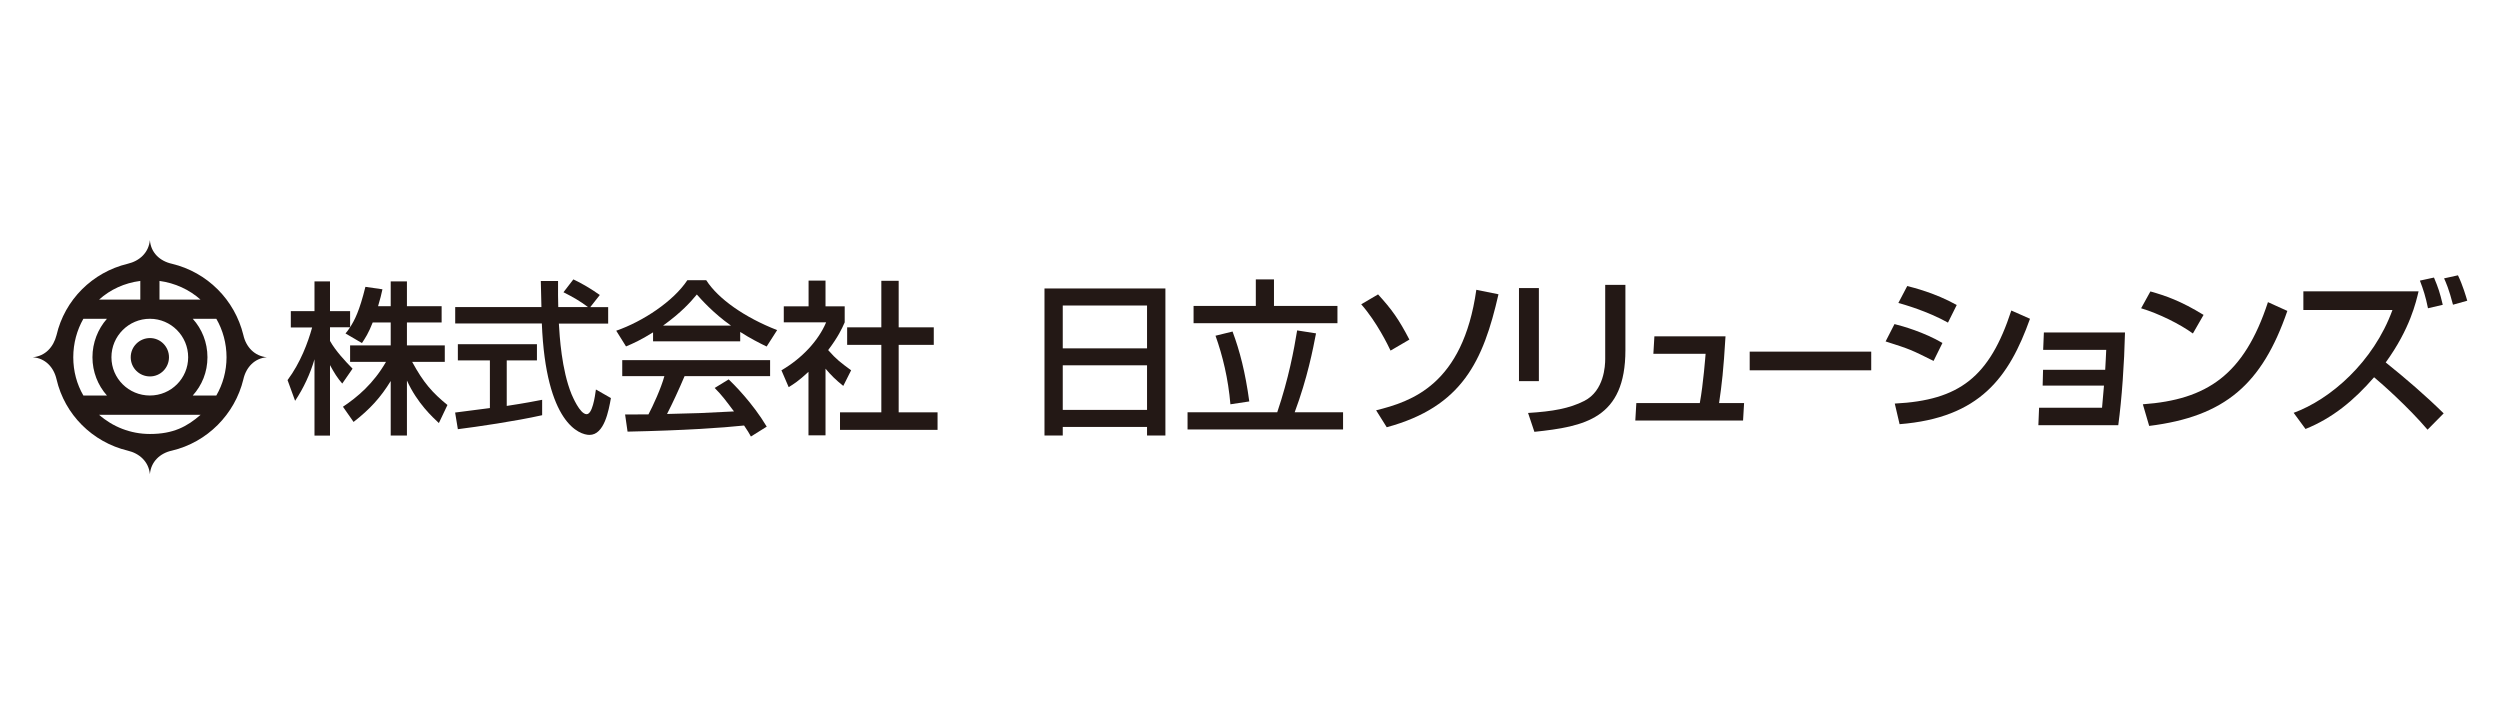
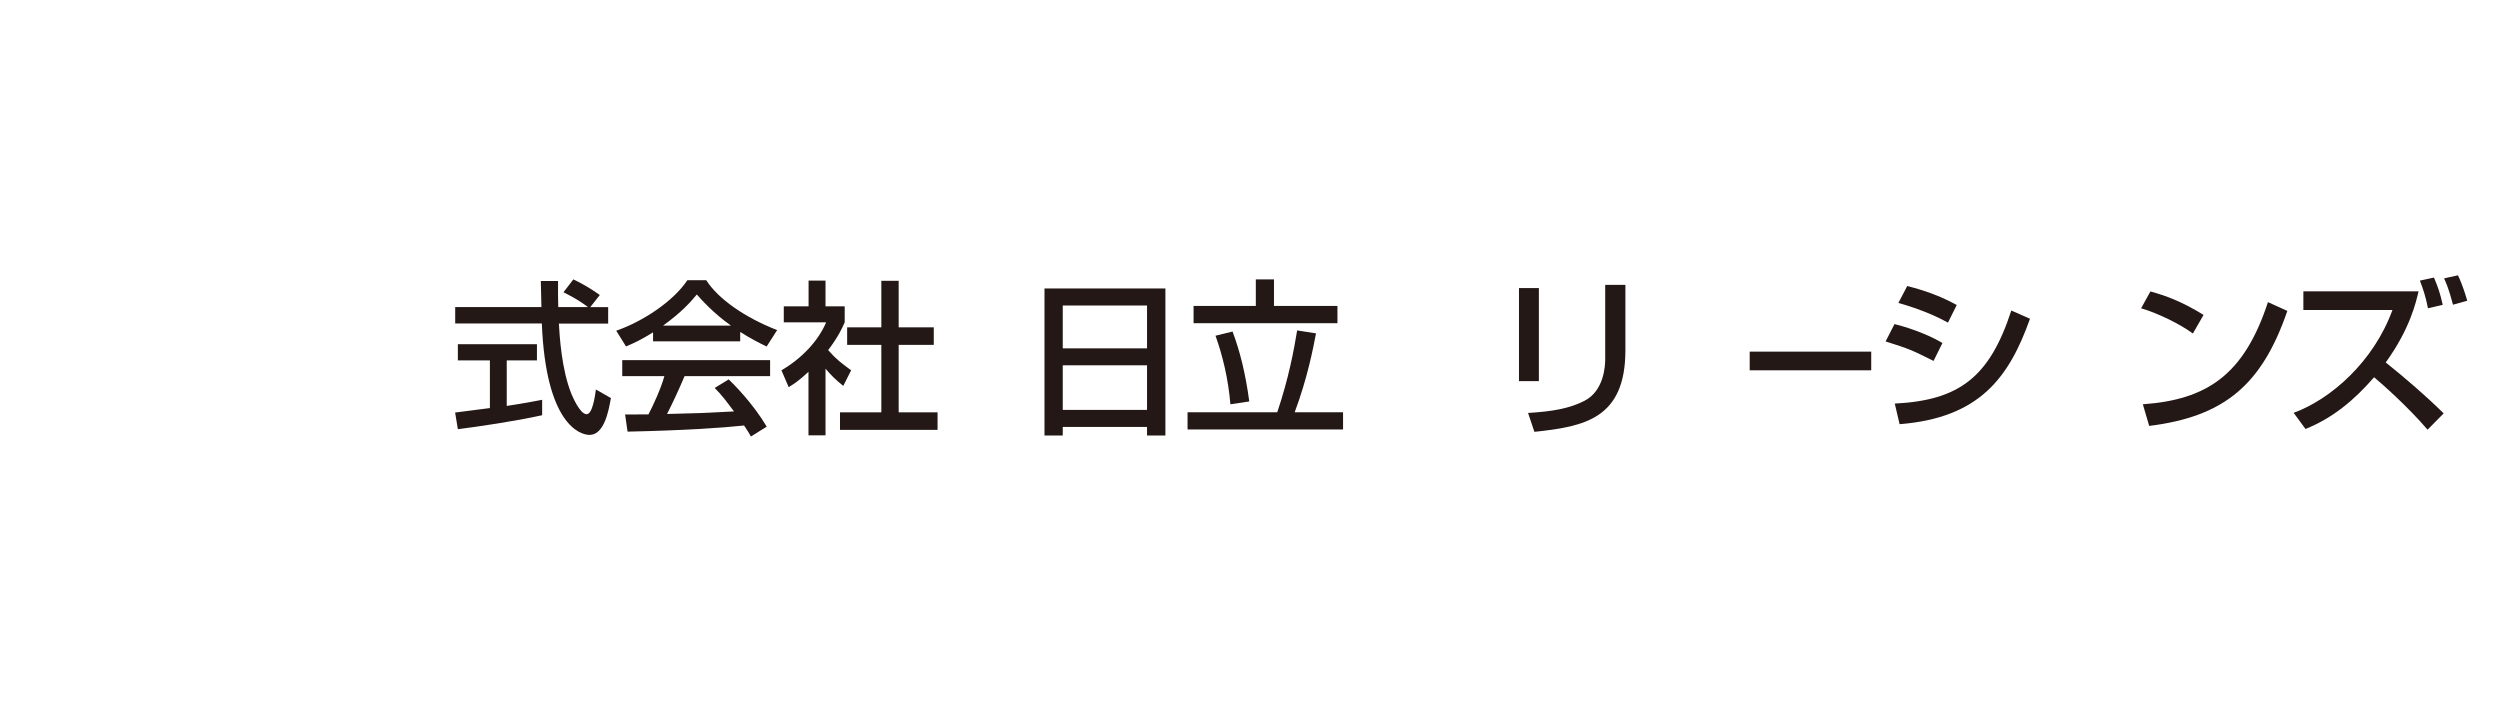
<svg xmlns="http://www.w3.org/2000/svg" id="a" viewBox="0 0 245 70">
  <defs>
    <style>.b{fill:none;}.c{fill:#231815;}</style>
  </defs>
  <g>
    <g>
      <path class="c" d="M102.36,28.27h11.85v14.41h-1.8v-.84h-8.26v.84h-1.79v-14.41Zm10.05,1.67h-8.26v4.2h8.26v-4.2Zm0,5.86h-8.26v4.37h8.26v-4.37Z" />
      <path class="c" d="M116.37,40.4h8.8c1.12-3.31,1.64-6.12,1.95-8.02l1.85,.29c-.29,1.51-.84,4.37-2.09,7.73h4.74v1.69h-15.24v-1.69Zm6.69-13.02h1.79v2.6h6.22v1.69h-14.1v-1.69h6.1v-2.6Zm-2.27,5.11c.71,1.9,1.25,3.99,1.64,6.85l-1.85,.28c-.21-2.5-.76-4.76-1.46-6.72l1.67-.41Z" />
-       <path class="c" d="M136.27,34.35c-.22-.47-1.34-2.79-2.87-4.53l1.65-.97c1.36,1.49,2.03,2.43,3.07,4.43l-1.85,1.08Zm-1.41,5.86c3.44-.86,8.5-2.48,9.82-11.81l2.17,.44c-1.49,6.53-3.54,11.02-10.95,13.03l-1.04-1.66Z" />
      <path class="c" d="M150.81,37.35h-1.95v-9.12h1.95v9.12Zm8.48-3.04c0,6.72-4,7.49-8.92,8.01l-.62-1.85c2.43-.15,4.05-.44,5.51-1.18,1.95-.99,2.05-3.46,2.05-4.1v-7.27h1.98v6.38Z" />
-       <path class="c" d="M169.1,32.96c-.2,3.35-.36,4.69-.63,6.54h2.45l-.1,1.71h-10.56l.1-1.71h6.22c.35-1.89,.55-4.64,.57-4.83h-5.12l.1-1.71h6.97Z" />
      <path class="c" d="M183.38,34.46v1.83h-11.91v-1.83h11.91Z" />
      <path class="c" d="M189.49,35.37c-2.2-1.09-2.25-1.13-4.7-1.91l.87-1.7c.81,.2,2.89,.79,4.7,1.85l-.87,1.76Zm-3.8,4.18c6.33-.32,9.29-2.59,11.42-9.12l1.83,.81c-2.05,5.74-4.92,9.71-12.78,10.33l-.47-2.01Zm5.22-7.93c-2.05-1.14-4.33-1.78-4.87-1.93l.87-1.66c.57,.15,2.72,.67,4.85,1.86l-.86,1.73Z" />
-       <path class="c" d="M208.25,32.58c-.07,3.05-.31,6.51-.66,9.09h-7.83l.07-1.71h6.17l.19-2.17h-6.01l.04-1.55h6.09s.11-1.96,.1-1.95h-6.18l.07-1.71h7.96Zm-2.13,3.66" />
      <path class="c" d="M214.9,32.68c-1.26-.92-3.34-1.95-5.07-2.47l.91-1.65c1.48,.42,2.94,.91,5.21,2.3l-1.04,1.81Zm-4.9,6.94c6.28-.45,9.92-2.87,12.26-10.01l1.9,.86c-2.47,7.17-6.1,10.35-13.54,11.27l-.62-2.12Z" />
      <g>
        <path class="c" d="M224.77,40.46c3.6-1.31,7.83-4.97,9.69-10.08h-8.73v-1.83h11.29c-.24,1.01-.82,3.66-3.22,6.97,1.97,1.58,3.88,3.22,5.68,4.99l-1.58,1.6c-1.9-2.23-4.47-4.5-5.24-5.14-1.95,2.25-4.06,4-6.72,5.07l-1.16-1.58Z" />
        <path class="c" d="M237.94,30.2c-.23-1.14-.45-1.81-.79-2.7l1.38-.3c.42,1.01,.57,1.44,.86,2.67l-1.45,.34Zm2.45-.35c-.39-1.51-.7-2.2-.87-2.57l1.36-.3c.47,.97,.79,2.08,.91,2.49l-1.39,.39Z" />
      </g>
    </g>
    <g>
-       <path class="c" d="M21.2,38.76c.64-1.11,1-2.39,1-3.75s-.36-2.66-1-3.77h-2.31c.9,1,1.44,2.31,1.44,3.77s-.54,2.75-1.44,3.75h2.31m-10.72,0c-.89-1-1.42-2.32-1.42-3.75s.53-2.76,1.42-3.77h-2.31c-.63,1.11-.99,2.4-.99,3.77s.35,2.65,.99,3.75h2.31Zm4.22-1.87c1.03,0,1.86-.85,1.86-1.88s-.83-1.88-1.86-1.88-1.89,.83-1.89,1.88,.84,1.88,1.89,1.88m0,5.64c2.28,0,3.63-.72,4.96-1.88H9.71c1.33,1.17,3.08,1.88,4.98,1.88m.94-13.17h4.02c-1.11-.99-2.5-1.62-4.02-1.83v1.83Zm-5.92,0h4.04v-1.83c-1.55,.2-2.94,.84-4.04,1.83m4.98,9.4c2.08,0,3.75-1.68,3.75-3.75s-1.67-3.77-3.75-3.77-3.77,1.69-3.77,3.77,1.69,3.75,3.77,3.75m2.16-12.91c3.46,.83,6.16,3.53,7,6.99,.26,1.17,1.1,2.06,2.3,2.17-1.2,.09-2.04,.99-2.3,2.16-.83,3.43-3.54,6.17-7,6.99-1.17,.25-2.06,1.09-2.16,2.31h0c-.12-1.23-1.02-2.04-2.18-2.31-3.45-.83-6.17-3.53-6.97-6.99-.27-1.18-1.1-2.07-2.33-2.16,1.23-.11,2.03-1,2.33-2.17,.8-3.46,3.52-6.16,6.97-6.99,1.16-.27,2.06-1.08,2.18-2.32,.09,1.24,.98,2.06,2.16,2.32" />
-       <path class="c" d="M36.53,31.59c-.42,1.08-.75,1.56-1.06,2.03l-1.61-.94c.13-.16,.31-.38,.45-.61h-1.97v1.34c.55,.98,1.47,1.96,2.21,2.72l-1.01,1.46c-.49-.57-.78-1.04-1.2-1.81v6.91h-1.52v-7.48c-.42,1.43-1.07,2.83-1.9,4.07l-.74-2.03c1.27-1.71,2-3.68,2.41-5.16h-2.09v-1.6h2.32v-2.91h1.52v2.91h1.97v1.58c.45-.71,.91-1.57,1.5-3.96l1.67,.24c-.09,.45-.23,.98-.43,1.66h1.24v-2.43h1.59v2.43h3.4v1.59h-3.4v2.25h3.71v1.61h-3.2c1.12,2.06,1.98,3.02,3.46,4.23l-.84,1.77c-.59-.56-2.11-1.92-3.13-4.17v5.39h-1.59v-5.34c-.98,1.6-2.03,2.76-3.64,4.01l-1.04-1.49c1.41-.94,2.99-2.26,4.22-4.4h-3.52v-1.61h3.98v-2.25h-1.76" />
      <path class="c" d="M44.6,40.43c.87-.12,3.04-.39,3.41-.44v-4.67h-3.14v-1.59h7.75v1.59h-2.96v4.46c1.85-.28,2.84-.48,3.47-.6v1.51c-2.63,.59-6.36,1.13-8.26,1.37l-.27-1.64m13.26-10.32h1.74v1.61h-4.83c.07,1.22,.26,4.52,1.24,6.92,.08,.17,.81,1.96,1.48,1.96,.56,0,.81-1.67,.91-2.42l1.47,.84c-.22,1.24-.65,3.61-2.1,3.61-.97,0-4.28-1.11-4.67-10.92h-8.49v-1.61h8.45c0-.36-.05-2.14-.06-2.55h1.69c0,1-.01,1.91,.02,2.55h2.91c-.77-.58-1.43-.96-2.4-1.45l.97-1.26c.82,.38,1.81,.97,2.59,1.53l-.92,1.17Z" />
      <path class="c" d="M71.64,31.91c-1.74-1.22-2.97-2.62-3.35-3.05-.64,.77-1.51,1.75-3.31,3.05h6.66m1.95,10.87c-.2-.36-.3-.54-.67-1.08-2.2,.23-5.8,.48-11.42,.6l-.24-1.68c.33,0,1.79,0,2.29-.01,.42-.79,1.23-2.54,1.56-3.75h-4.13v-1.57h14.49v1.57h-8.38c-.55,1.3-1.18,2.66-1.72,3.71,3.01-.07,3.35-.08,6.56-.25-.78-1.04-1.18-1.59-1.89-2.3l1.37-.84c.5,.48,2.34,2.3,3.73,4.63l-1.55,.97Zm-9.59-10.21c-1.23,.77-1.96,1.09-2.65,1.38l-.96-1.54c2.6-.9,5.6-2.88,6.97-4.95h1.85c1.17,1.83,3.77,3.65,6.95,4.89l-1.03,1.61c-.68-.33-1.61-.8-2.59-1.43v.92h-8.54v-.87Z" />
      <path class="c" d="M86.37,27.52h1.7v4.56h3.44v1.72h-3.44v6.61h3.81v1.72h-9.56v-1.72h4.05v-6.61h-3.35v-1.72h3.35v-4.56m-5.48,15.14h-1.66v-6.22c-.97,.9-1.45,1.2-1.94,1.5l-.71-1.65c2.06-1.2,3.64-2.94,4.38-4.7h-4.15v-1.57h2.43v-2.52h1.66v2.52h1.88v1.57c-.27,.62-.64,1.42-1.62,2.72,.82,.93,1.21,1.21,2.25,1.98l-.77,1.53c-.76-.61-1.2-1.05-1.74-1.69v6.52Z" />
    </g>
  </g>
  <rect class="b" width="245" height="70" />
</svg>